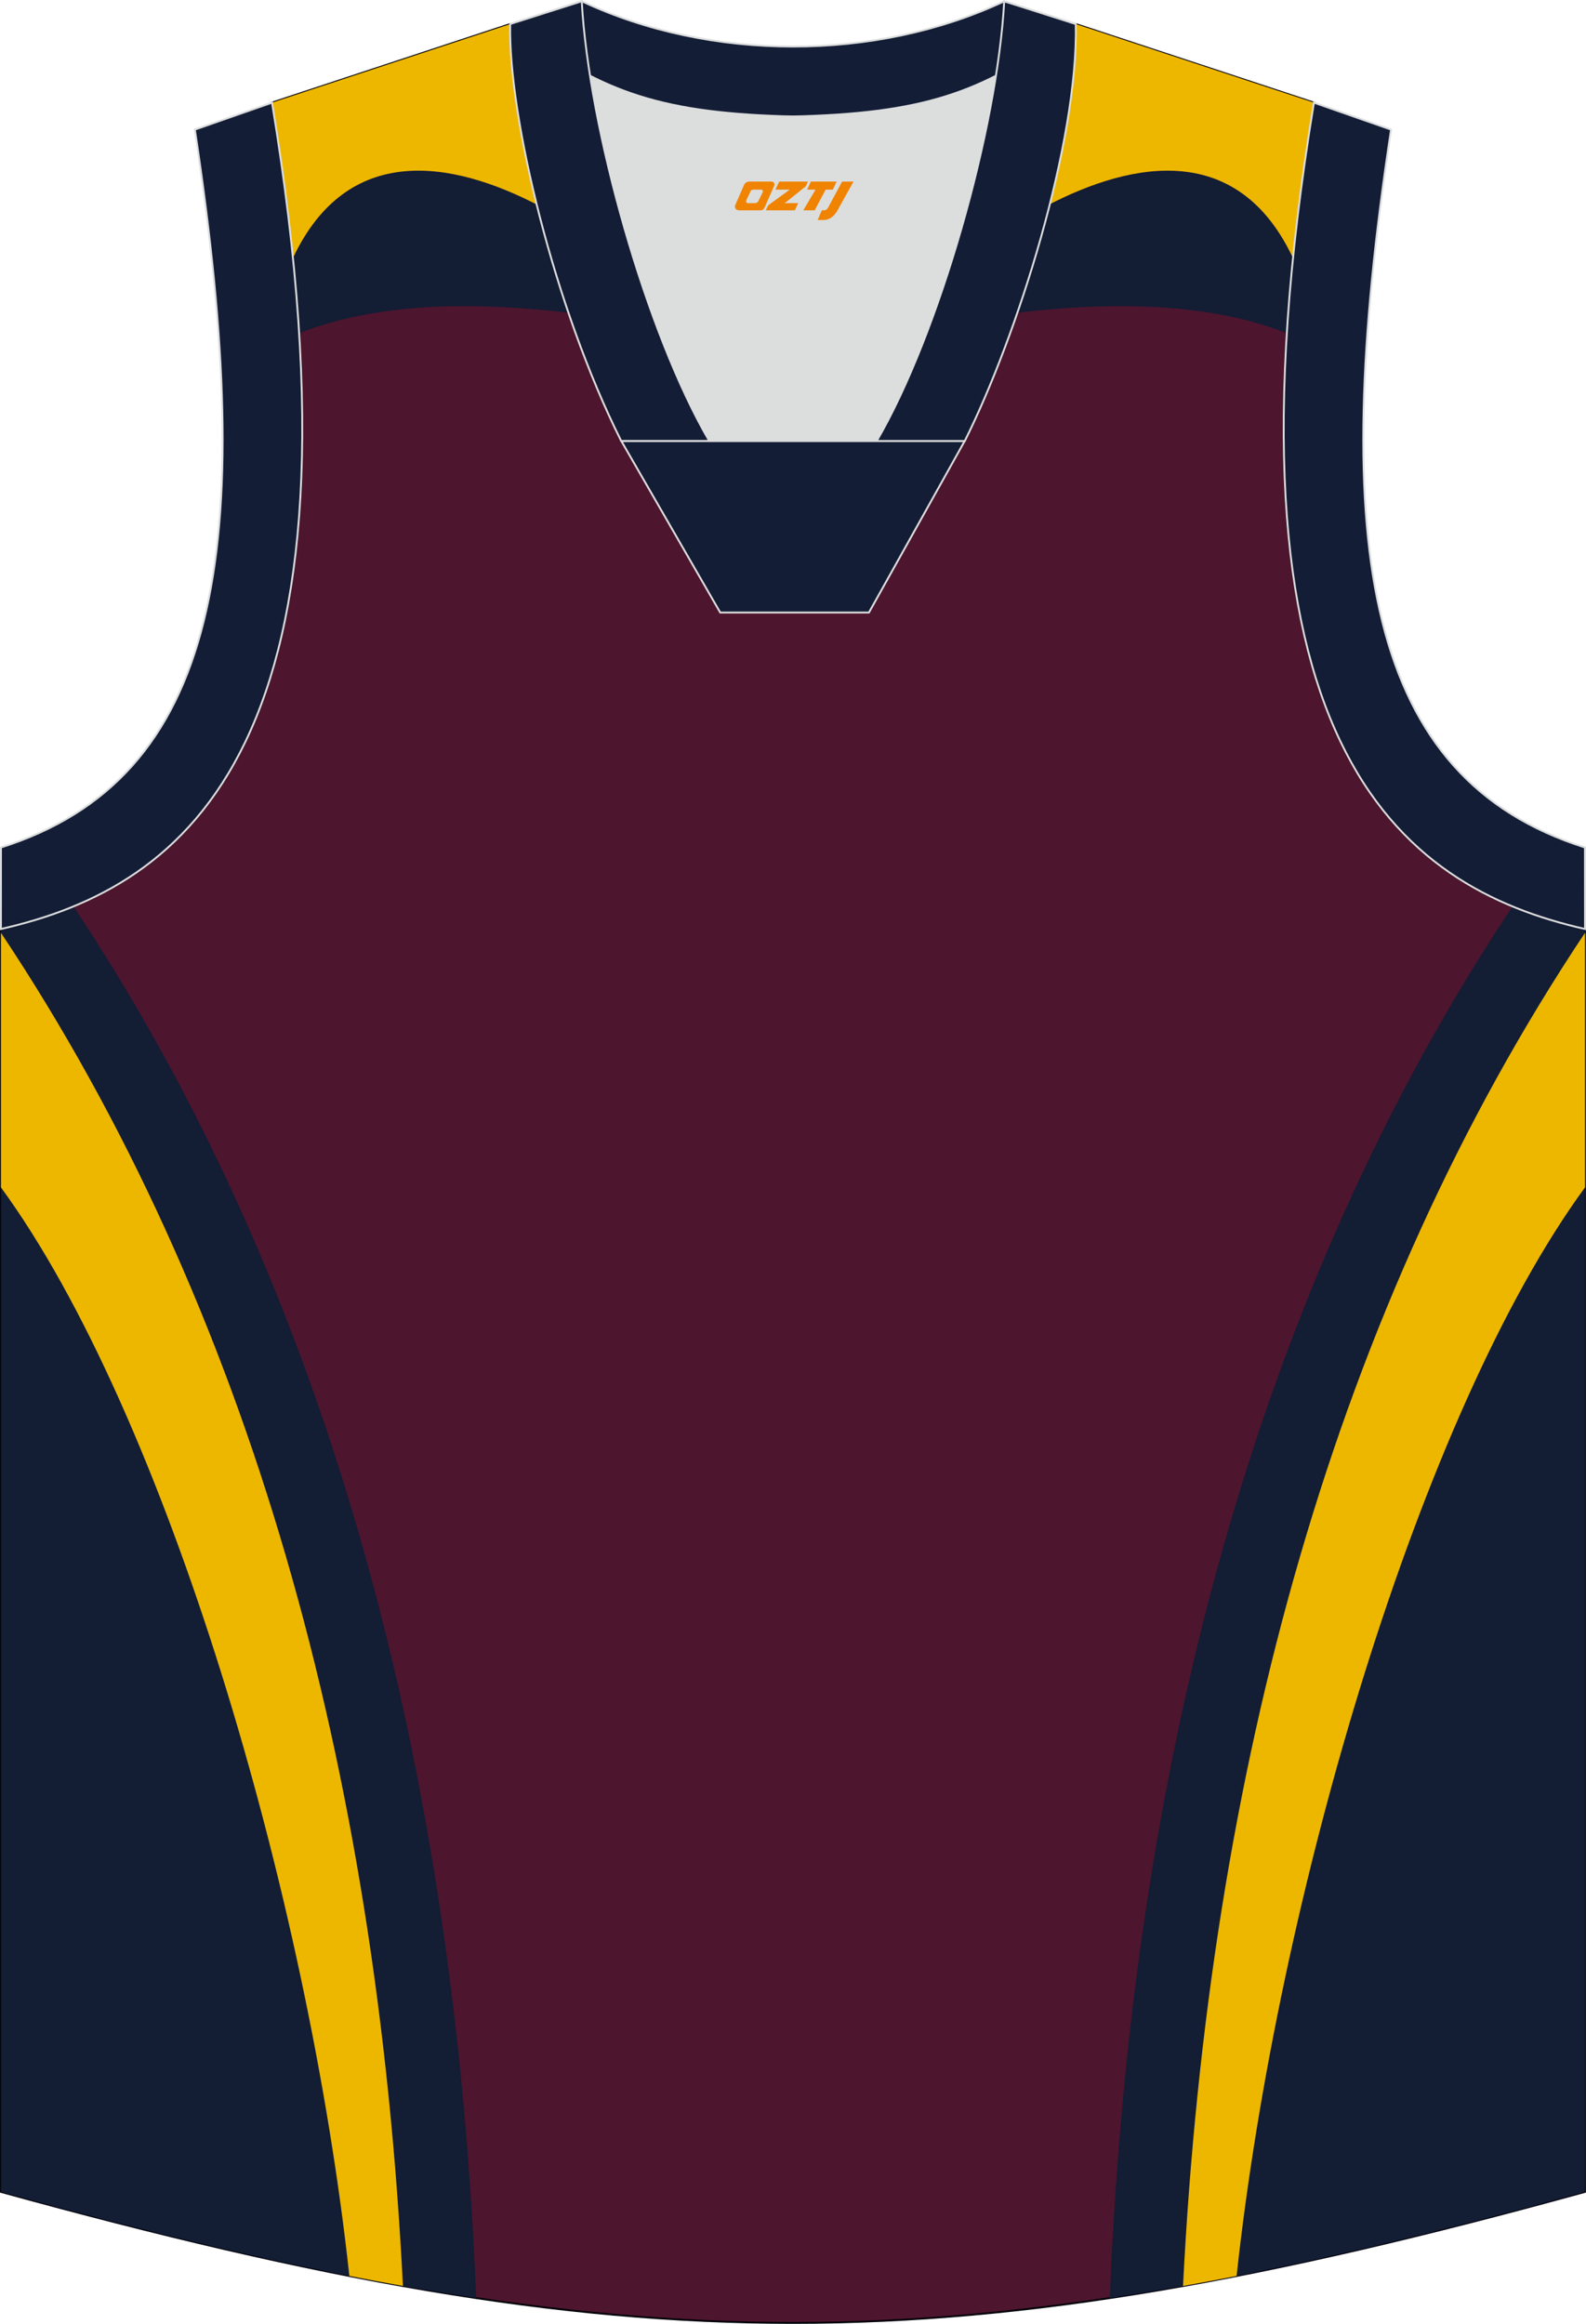
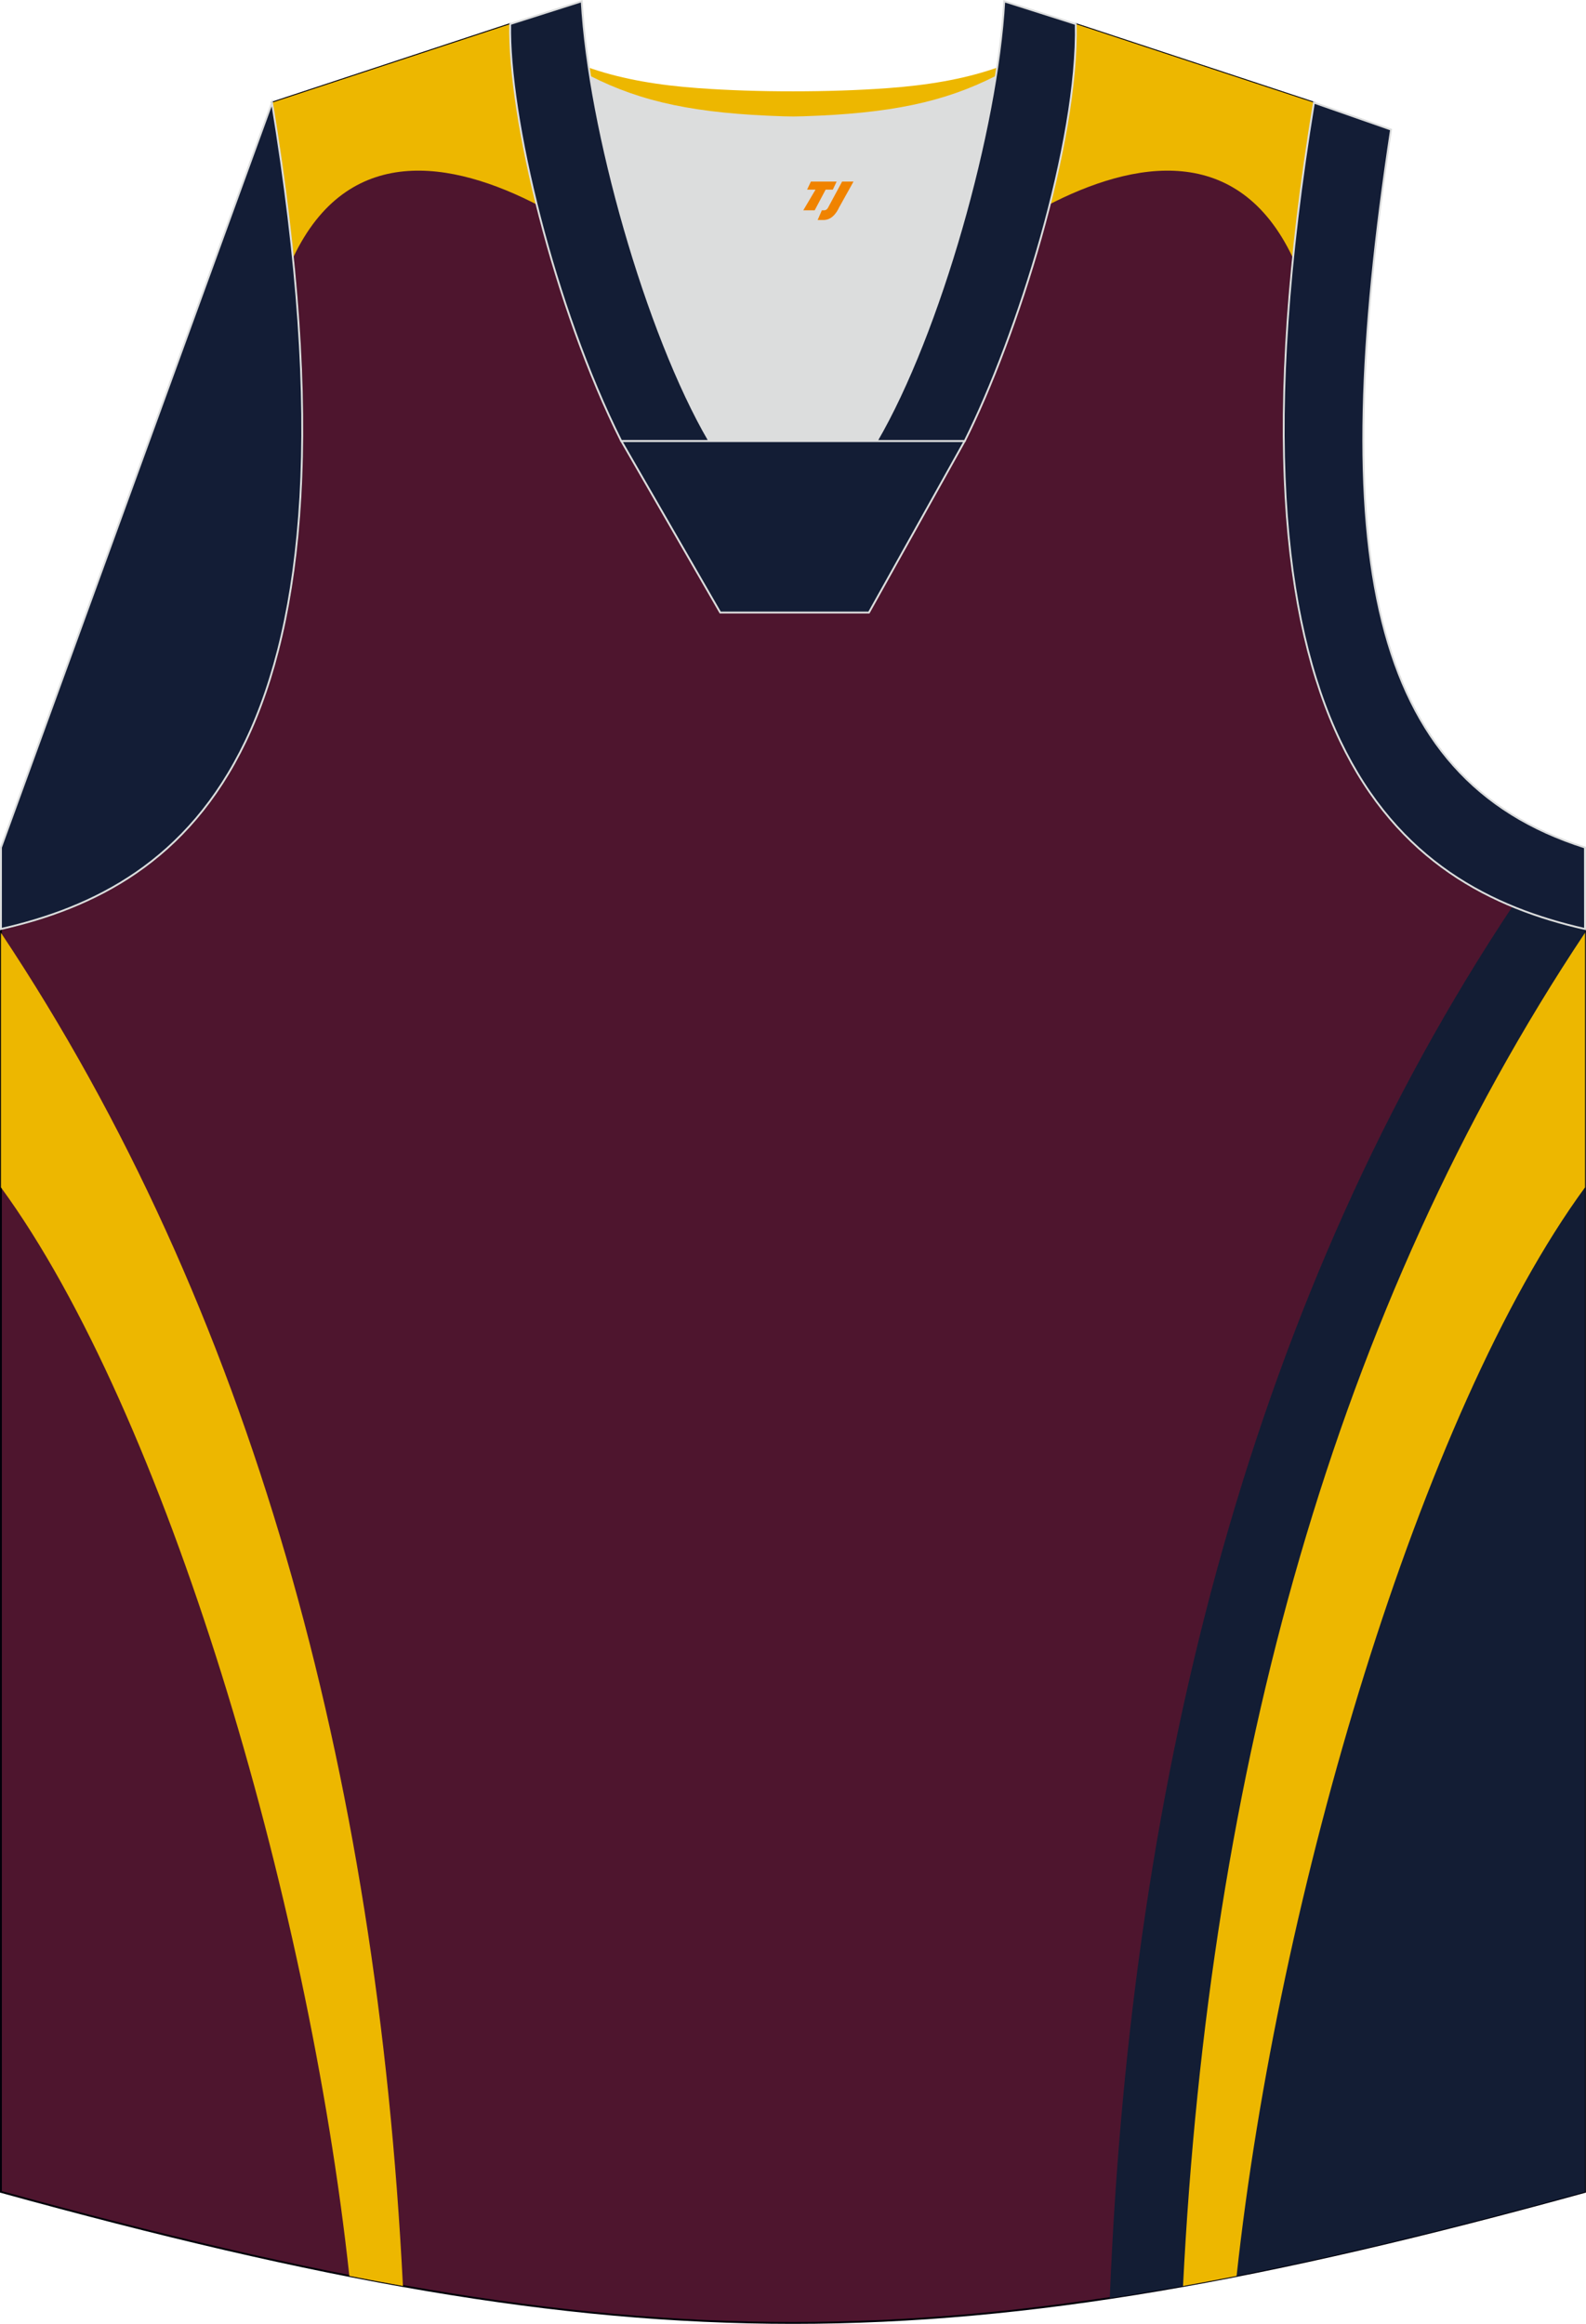
<svg xmlns="http://www.w3.org/2000/svg" version="1.1" id="图层_1" x="0px" y="0px" width="375.94px" height="550.64px" viewBox="0 0 375.94 550.64" enable-background="new 0 0 375.94 550.64" xml:space="preserve">
  <g>
    <path fill="#4E152E" stroke="#000009" stroke-width="0.447" stroke-miterlimit="22.926" d="M187.86,27.63   c-32.55-0.77-44.06-4.9-66.93-21.93L64.48,24.32C89.57,176.68,44.15,210.17,0.22,220.13v299.24   c75.1,20.7,131.42,31.05,187.74,31.05s112.65-10.35,187.74-31.05V220.13c-43.92-9.96-89.34-43.45-64.26-195.81L255,5.7   C232.14,22.73,220.4,26.85,187.86,27.63z" />
-     <path fill="#131D34" d="M17.43,214.79c-5.65,2.37-11.44,4.11-17.2,5.41v299.17c42.41,11.69,78.83,20.08,112.65,25.17   C107.82,418.71,78.1,306.01,17.43,214.79z" />
    <path fill="#EDB700" d="M0.22,221.02v60.33c38.99,53.27,72.85,167.94,82.59,257.94c4.29,0.84,8.52,1.64,12.7,2.38   C89.37,419.49,59.55,310.02,0.22,221.02z" />
    <path fill="#131D34" d="M358.51,214.79c5.65,2.37,11.44,4.11,17.2,5.41v299.17c-42.41,11.69-78.83,20.08-112.65,25.17   C268.11,418.71,297.83,306.01,358.51,214.79z" />
    <path fill="#EDB700" d="M375.71,221.02v60.33c-38.99,53.27-72.85,167.94-82.59,257.95c-4.29,0.84-8.52,1.64-12.7,2.38   C286.57,419.49,316.39,310.02,375.71,221.02z" />
-     <path fill="#131D34" d="M69.43,61.15c0.63,6.17,1.11,12.11,1.47,17.81c27.79-10.91,66.33-6.67,108.34,3.47   c-10.58-8.3-29.55-22.21-51.29-33.6C106.89,37.8,82.42,33.9,69.55,60.92L69.43,61.15L69.43,61.15z M305.03,78.96   c0.35-5.71,0.84-11.64,1.47-17.81l-0.11-0.23c-12.88-27.02-37.34-23.12-58.4-12.09c-21.74,11.39-40.71,25.29-51.29,33.6   C238.7,72.29,277.24,68.06,305.03,78.96z" />
    <path fill="#EDB700" d="M188.07,21.64c-7.73,0.01-15.47-0.24-22.52-0.75c-19.11-1.38-32.72-5.64-44.62-15.18L64.48,24.32   c2.14,12.97,3.75,25.08,4.91,36.4l0.15,0.2c12.88-27.02,37.34-23.12,58.4-12.09c31.07,16.28,56.49,37.69,59.83,40.55l0.19,0.16   l0.19-0.16c3.34-2.86,28.76-24.27,59.83-40.55c21.06-11.03,45.53-14.93,58.4,12.09l0.16-0.2c1.16-11.32,2.77-23.43,4.91-36.4   L255,5.7c-11.9,9.55-25.52,13.8-44.63,15.19C203.33,21.4,195.8,21.64,188.07,21.64z" />
    <path fill="#DCDDDD" d="M168.14,104.52c-12.28-21.06-23.67-57.46-28.27-86.55c12.37,6.3,25.24,8.94,45.87,9.59   c1.82,0.06,2.86,0.05,4.7-0.01c20.5-0.66,33.31-3.31,45.64-9.59c-4.6,29.1-16.01,65.49-28.27,86.55L168.14,104.52L168.14,104.52   L168.14,104.52z" />
-     <path fill="#131D35" stroke="#DCDDDD" stroke-width="0.447" stroke-miterlimit="22.926" d="M238.04,0.3l15.98,5.08l0.72,0.23   l-1.06,1.07c-19.67,14.66-33.21,19.89-63.25,20.86c-1.84,0.06-2.88,0.07-4.69,0.01c-30.53-0.96-44.06-6.29-64.13-21.36l-0.48-0.54   l0.86-0.3l15.91-5.06C168.34,14.61,207.59,14.61,238.04,0.3z" />
    <path fill="#131D35" stroke="#DCDDDD" stroke-width="0.447" stroke-miterlimit="22.926" d="M168.14,104.52   C153.2,78.9,139.56,30.56,137.89,0.3l-16.96,5.39c-0.46,21.73,10.36,66.99,26.33,98.82h20.88V104.52L168.14,104.52L168.14,104.52z    M255,5.7l-16.96-5.39c-1.67,30.26-15.31,78.59-30.25,104.22h20.8h0.08C241.14,79.59,255.6,33.77,255,5.7z" />
    <polygon fill="#131D35" stroke="#DCDDDD" stroke-width="0.447" stroke-miterlimit="22.926" points="147.29,104.52 228.65,104.52    205.97,145.14 170.72,145.14  " />
-     <path fill="#131D36" stroke="#DCDDDD" stroke-width="0.447" stroke-miterlimit="22.926" d="M64.48,24.32   C89.57,176.68,44.15,210.17,0.22,220.13l0.01-19.32c51.6-16.31,61.2-69.8,45.96-170.1L64.48,24.32z" />
+     <path fill="#131D36" stroke="#DCDDDD" stroke-width="0.447" stroke-miterlimit="22.926" d="M64.48,24.32   C89.57,176.68,44.15,210.17,0.22,220.13l0.01-19.32L64.48,24.32z" />
    <path fill="#131D36" stroke="#DCDDDD" stroke-width="0.447" stroke-miterlimit="22.926" d="M311.45,24.32   c-25.08,152.36,20.33,185.85,64.26,195.81l-0.02-19.32c-51.6-16.31-61.2-69.8-45.96-170.1L311.45,24.32z" />
  </g>
  <g>
    <path fill="#F08300" d="M199.61,43.03l-3.4,6.3c-0.2,0.3-0.5,0.5-0.8,0.5h-0.6l-1,2.3h1.2c2,0.1,3.2-1.5,3.9-3L202.31,43.03h-2.5L199.61,43.03z" />
    <polygon fill="#F08300" points="192.41,43.03 ,198.31,43.03 ,197.41,44.93 ,195.71,44.93 ,193.11,49.83 ,190.41,49.83 ,193.31,44.93 ,191.31,44.93 ,192.21,43.03" />
-     <polygon fill="#F08300" points="186.41,48.13 ,185.91,48.13 ,186.41,47.83 ,191.01,44.13 ,191.51,43.03 ,184.71,43.03 ,184.41,43.63 ,183.81,44.93 ,186.61,44.93 ,187.21,44.93 ,182.11,48.63    ,181.51,49.83 ,188.11,49.83 ,188.41,49.83 ,189.21,48.13" />
-     <path fill="#F08300" d="M182.91,43.03H177.61C177.11,43.03,176.61,43.33,176.41,43.73L174.31,48.53C174.01,49.13,174.41,49.83,175.11,49.83h5.2c0.4,0,0.7-0.2,0.9-0.6L183.51,44.03C183.71,43.53,183.41,43.03,182.91,43.03z M180.81,45.53L179.71,47.73C179.51,48.03,179.21,48.13,179.11,48.13l-1.8,0C177.11,48.13,176.71,48.03,176.91,47.43l1-2.1c0.1-0.3,0.4-0.4,0.7-0.4h1.9   C180.71,44.93,180.91,45.23,180.81,45.53z" />
  </g>
</svg>